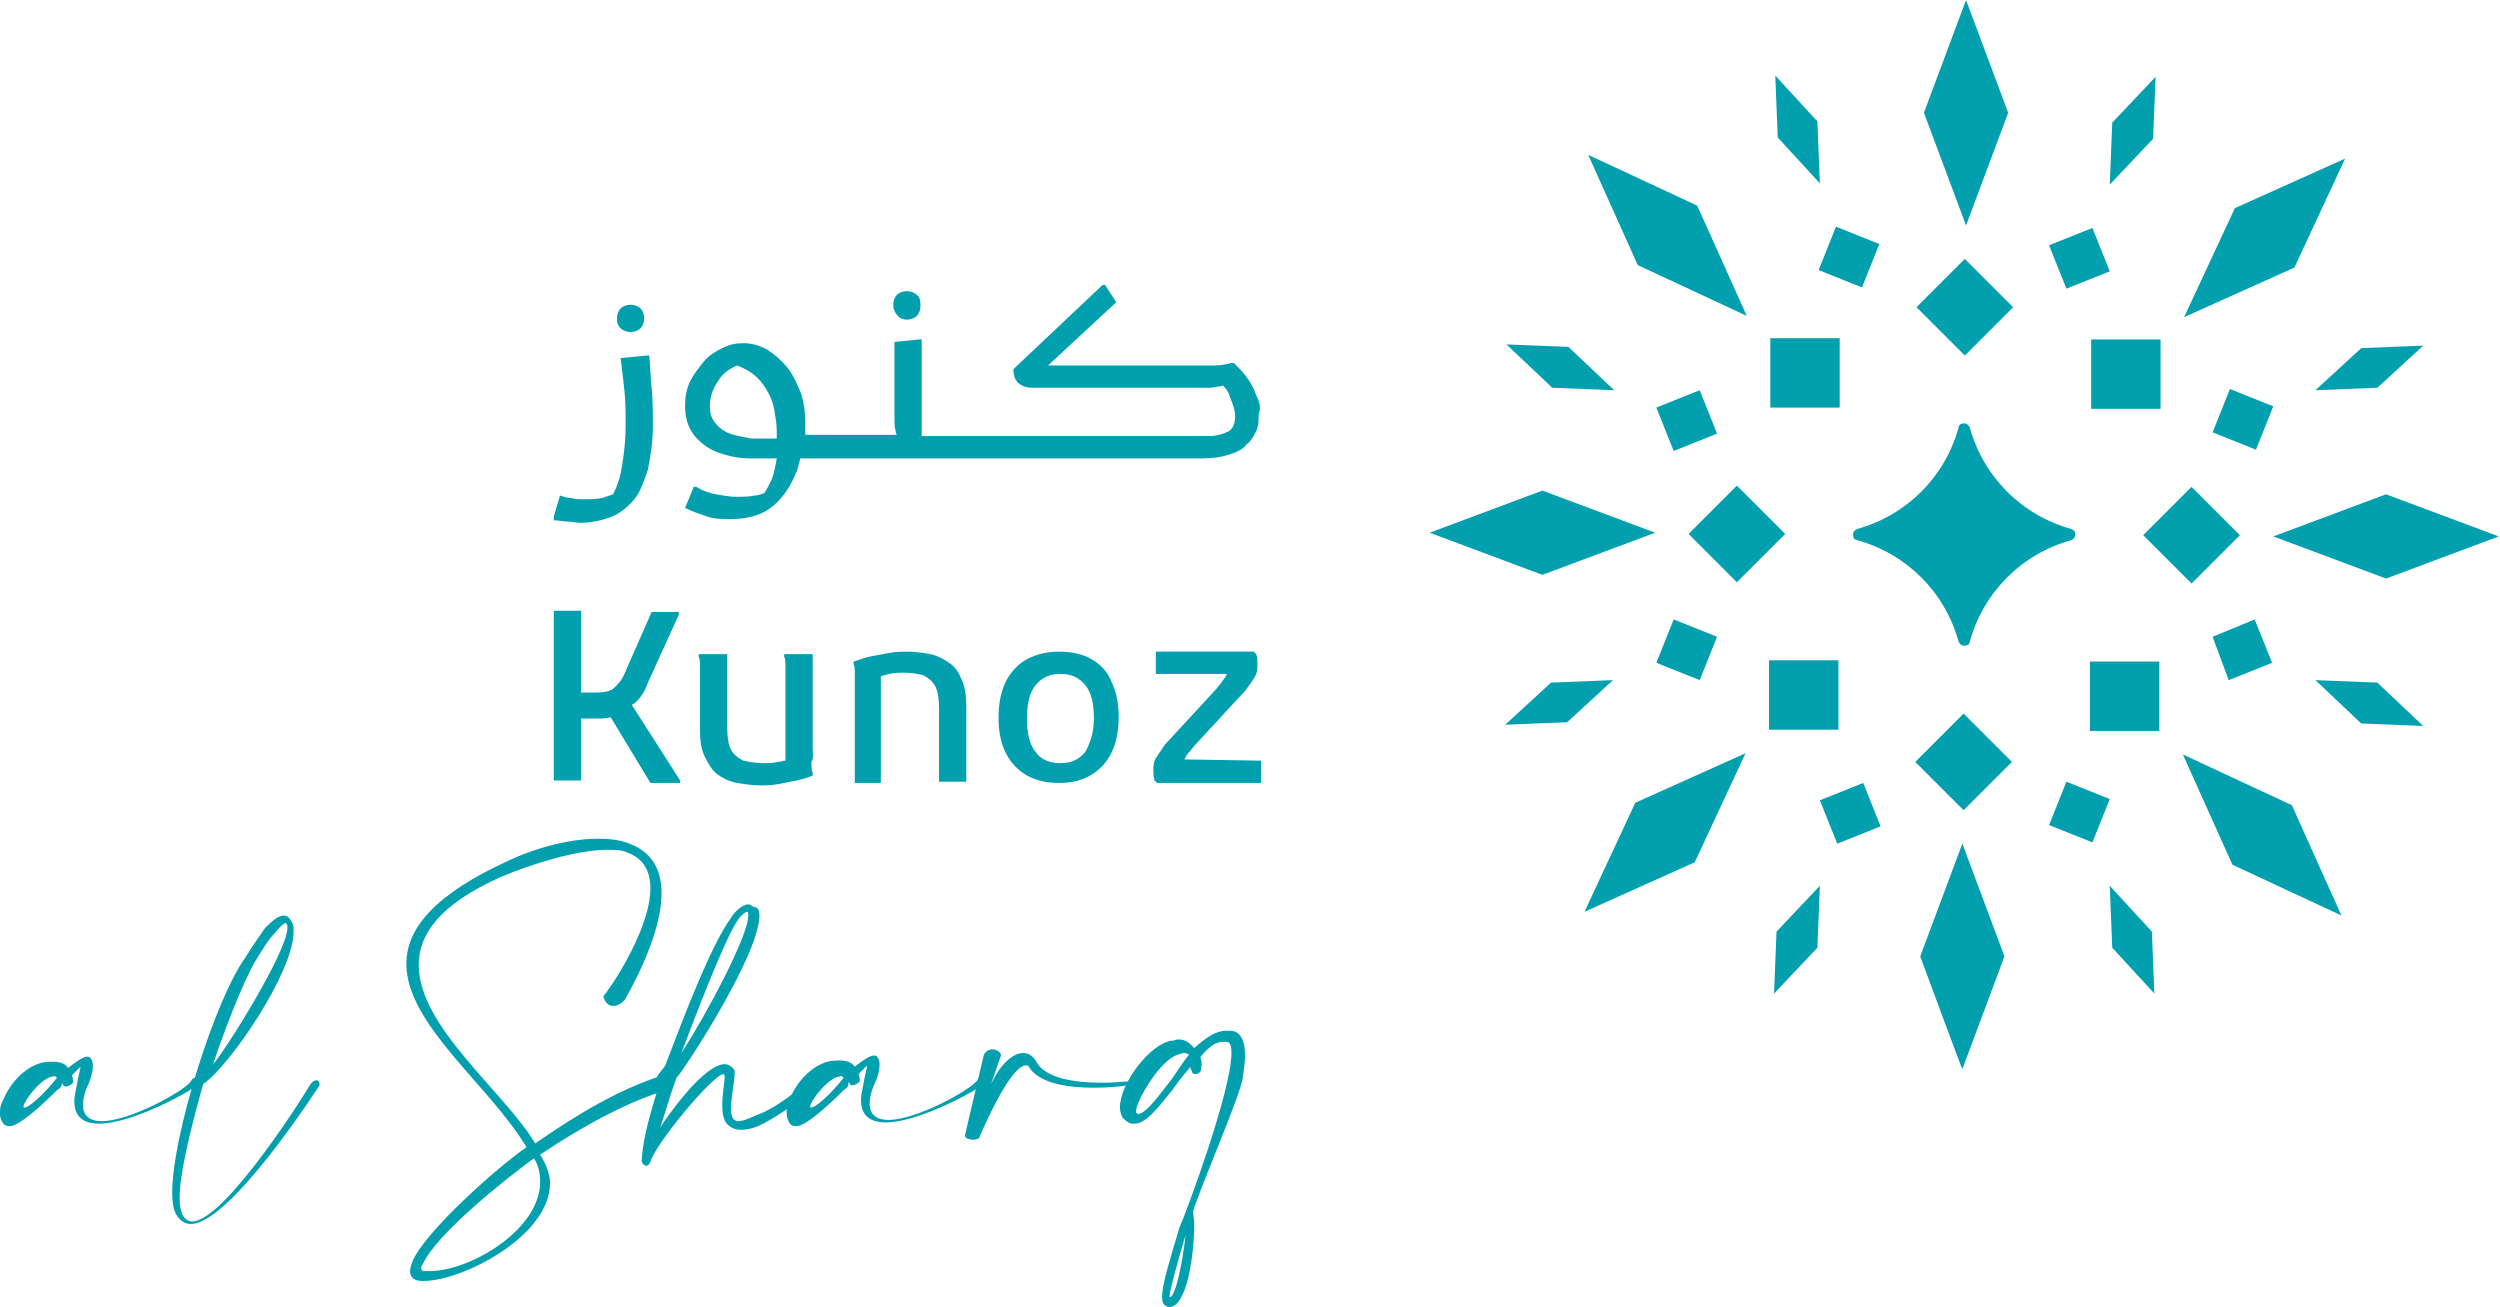
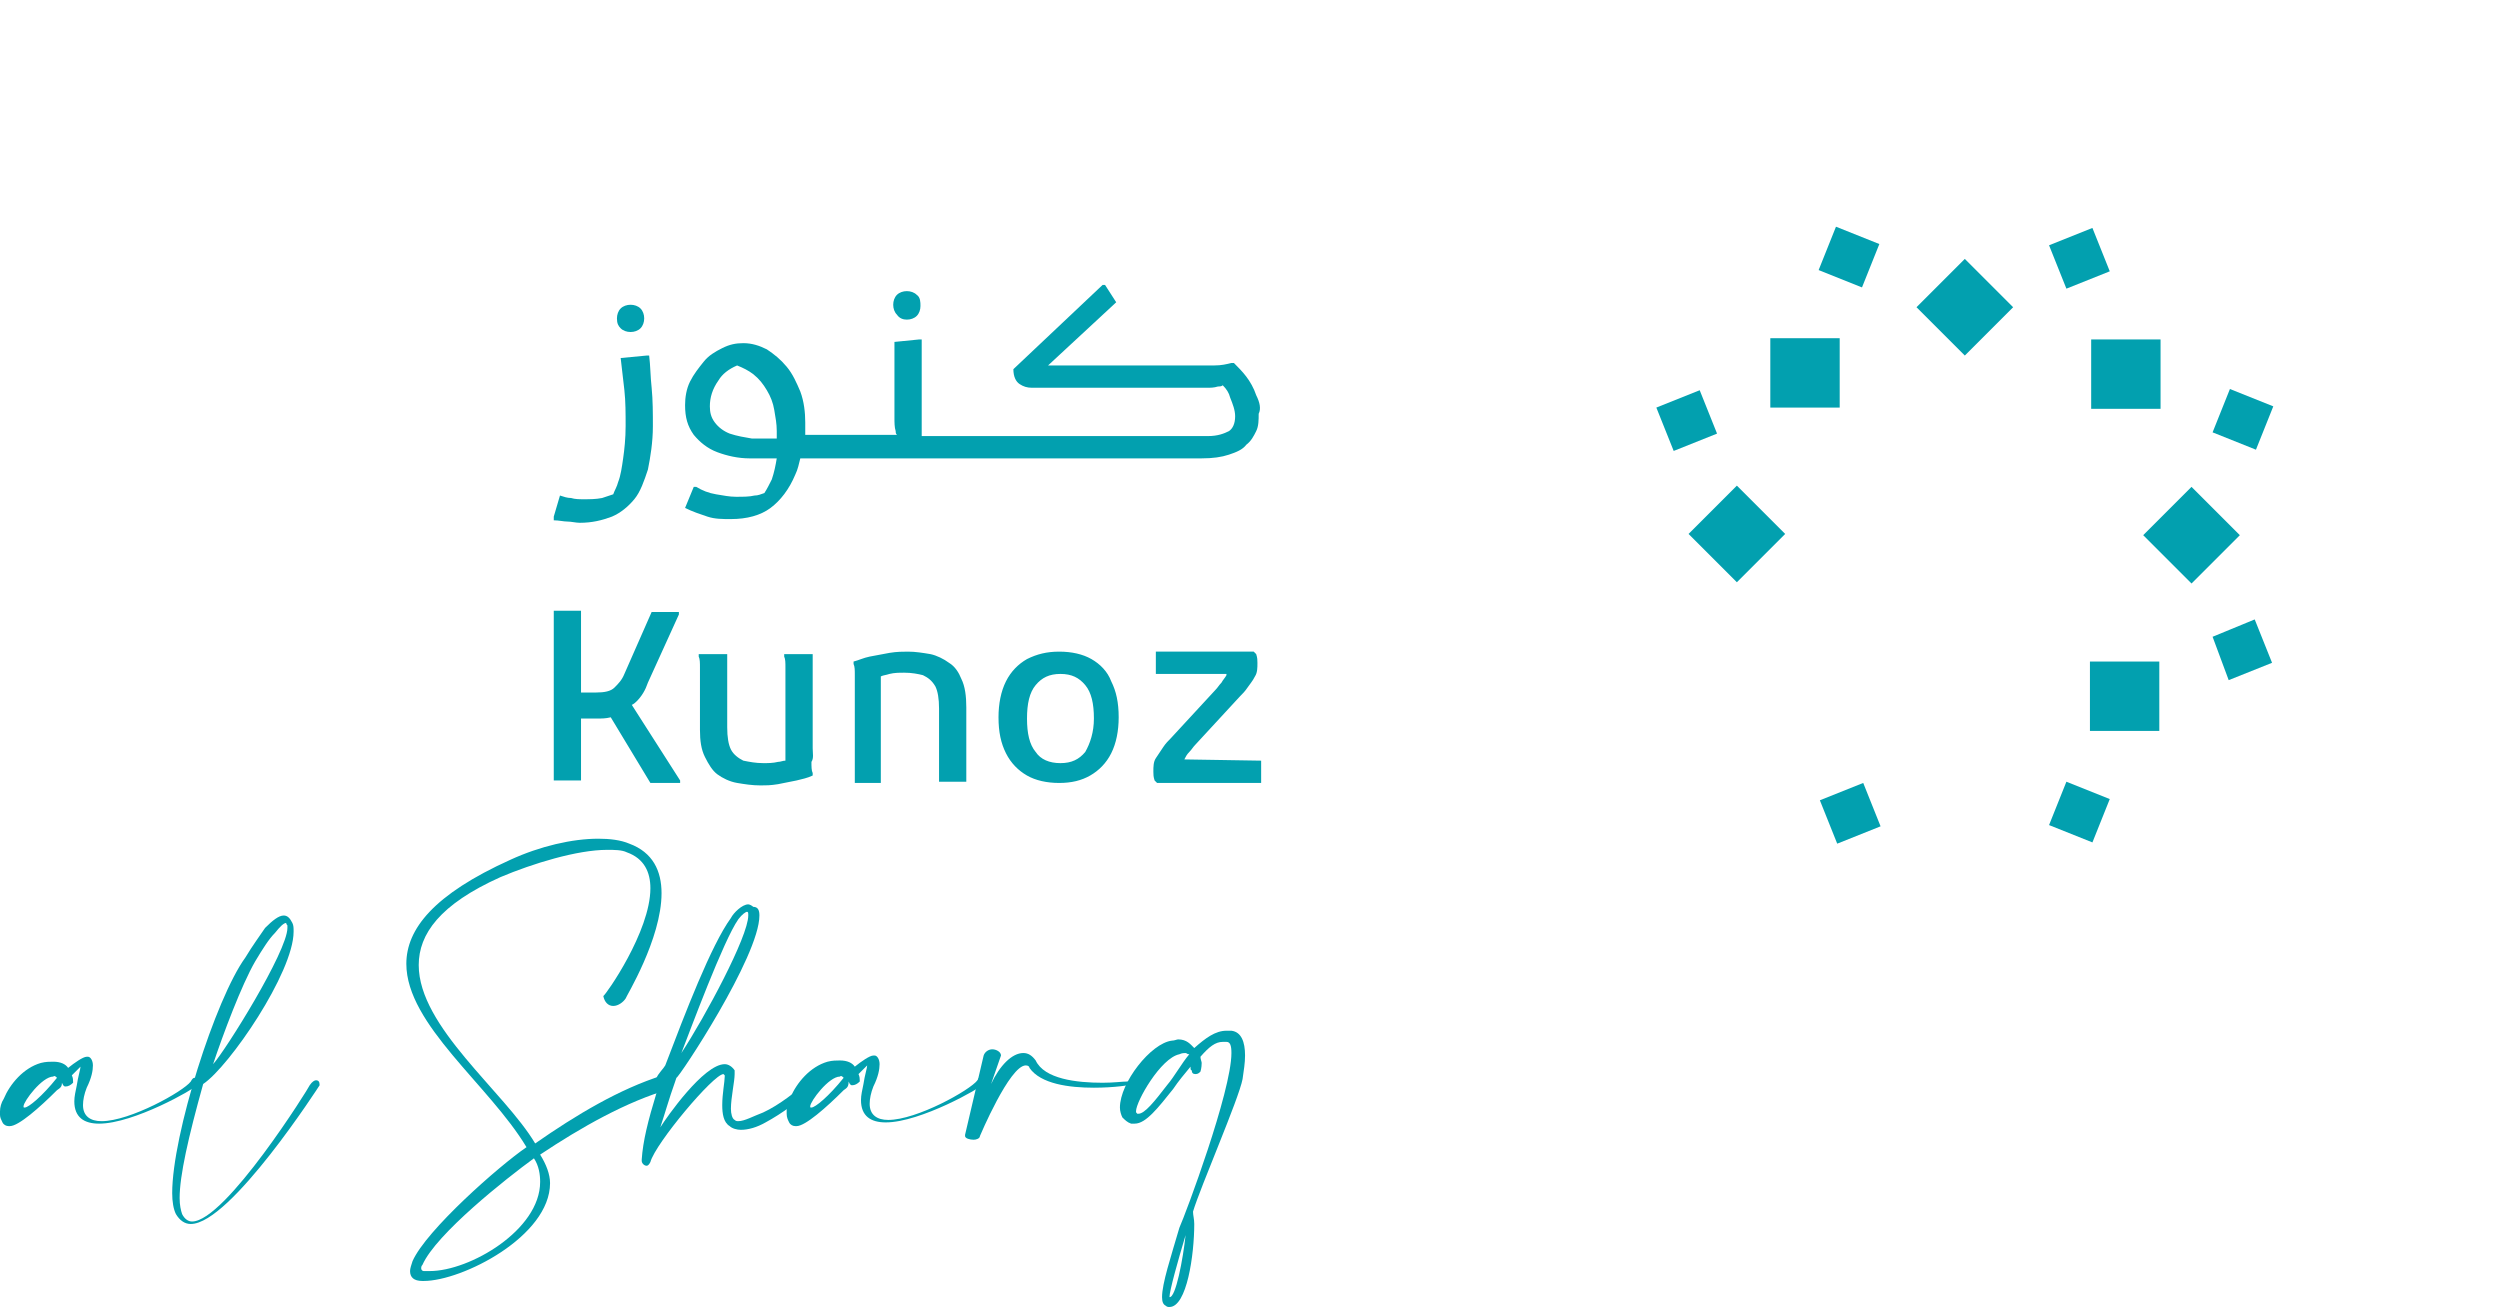
<svg xmlns="http://www.w3.org/2000/svg" version="1.1" id="Layer_1" x="0px" y="0px" viewBox="0 0 201.8 105.5" style="enable-background:new 0 0 201.8 105.5;" xml:space="preserve">
  <style type="text/css">
	.st0{fill:#02A0AF;}
	.st1{fill:#02A0AF;}
</style>
  <g>
    <path class="st0" d="M4.6,88c-1.4,1.4-3.1,2.9-3.8,2.9c0,0-0.1,0-0.1,0c-0.2,0-0.4-0.1-0.5-0.3C0.1,90.4,0,90.2,0,90   c0-0.1,0-0.2,0-0.3c0-0.3,0.1-0.7,0.3-1c0.5-1.2,1.6-2.5,3-2.9c0.4-0.1,0.7-0.1,1-0.1c0.6,0,1,0.2,1.2,0.5c0.5-0.4,1.2-0.9,1.5-0.9   c0.1,0,0.1,0,0.1,0c0.2,0,0.4,0.3,0.4,0.7c0,0.4-0.1,1-0.5,1.8c-0.2,0.5-0.3,1-0.3,1.4c0,0.9,0.6,1.3,1.5,1.3   c2.3,0,6.6-2.4,7.2-3.2c0.1-0.2,0.2-0.3,0.3-0.3c0.2,0,0.3,0.1,0.3,0.3c0,0.1,0,0.2-0.1,0.3c-0.2,0.3-5.1,3.1-7.9,3.1   c-1.2,0-2-0.5-2-1.8c0-0.4,0.1-0.8,0.2-1.3c0.1-0.7,0.3-1.3,0.3-1.5v0c0,0-0.3,0.3-0.7,0.7c0.1,0.2,0.1,0.4,0.1,0.5v0.1   c-0.2,0.2-0.4,0.3-0.6,0.3c-0.1,0-0.1,0-0.2-0.1l-0.1-0.2C5,87.7,4.9,87.8,4.6,88L4.6,88z M4.3,86.9c-0.9,0-2.4,2-2.4,2.4   c0,0.1,0,0.1,0.1,0.1c0.3,0,1.4-0.9,2.6-2.4C4.5,86.9,4.4,86.8,4.3,86.9L4.3,86.9z" />
    <path class="st0" d="M14.5,96.7c0,0.6,0.1,1,0.2,1.3c0.2,0.4,0.5,0.6,0.8,0.6c2.7,0,9.5-10.9,9.5-11c0.2-0.3,0.4-0.4,0.5-0.4   c0.2,0,0.3,0.1,0.3,0.4v0c0,0-7.2,11.2-10.4,11.2c-0.5,0-0.9-0.3-1.2-0.8c-0.2-0.4-0.3-1-0.3-1.7c0-4.7,3.5-15.7,5.9-19   c0.6-1,1.2-1.8,1.6-2.4c0.6-0.6,1.1-1,1.5-1h0c0.3,0,0.5,0.2,0.7,0.6c0.1,0.2,0.1,0.4,0.1,0.7c0,3.3-5.2,10.9-7.3,12.3   C15.2,91.8,14.5,94.9,14.5,96.7z M23.2,74.9c0-0.1,0-0.1,0-0.2c-0.1-0.1-0.1-0.2-0.1-0.2h0c-0.2,0-0.5,0.3-0.9,0.8   c-0.5,0.5-1,1.3-1.6,2.3c-1.1,1.9-2.6,5.9-3.4,8.3C18.2,84.8,23.2,76.8,23.2,74.9L23.2,74.9z M52.5,71.7c0-1.3-0.5-2.4-1.9-2.9   c-0.4-0.2-1-0.2-1.6-0.2c-2.4,0-6,1.1-8.6,2.2c-4.9,2.2-6.6,4.6-6.6,7.1c0,5,6.9,10.2,9.4,14.4c3.3-2.3,6.8-4.4,10.3-5.5   c0.1,0,0.1-0.1,0.2-0.1c0.3,0,0.6,0.4,0.6,0.8c0,0.1-0.1,0.3-0.2,0.4c-3.5,1-7.2,3.1-10.5,5.3c0.5,0.8,0.8,1.6,0.8,2.3   c0,4.3-7.1,7.9-10.2,7.9h-0.1c-0.7,0-1-0.3-1-0.8c0-0.2,0.1-0.5,0.2-0.8c1.1-2.5,7-7.7,9.2-9.2c-3-5-9.7-9.9-9.7-14.8   c0-2.8,2.2-5.6,8.4-8.4c2.4-1.1,5-1.7,7.1-1.7c0.9,0,1.8,0.1,2.5,0.4c1.9,0.7,2.6,2.2,2.6,4c0,3.7-2.9,8.4-2.9,8.5   c-0.2,0.3-0.6,0.6-1,0.6c-0.4,0-0.7-0.3-0.8-0.8C48.9,80.3,52.5,75.2,52.5,71.7z M34.1,102.1c-0.1,0.1-0.1,0.2-0.1,0.3   c0,0.1,0.1,0.2,0.2,0.2c0.2,0,0.3,0,0.5,0c3.2,0,8.9-3.3,8.9-7.2c0-0.6-0.1-1.3-0.5-1.9C40.9,95.1,35.2,99.6,34.1,102.1z" />
    <path class="st0" d="M61.3,73.9c0,3.3-6.5,13.1-6.7,13.1l-0.1,0.3c-0.5,1.4-0.8,2.5-1.2,3.7c0.5-0.8,3.5-5.1,5.2-5.1   c0.3,0,0.6,0.2,0.8,0.5c0,0.1,0,0.1,0,0.3c0,0.6-0.3,1.9-0.3,2.8c0,0.4,0.1,0.8,0.3,0.9c0.1,0.1,0.2,0.1,0.3,0.1   c0.5,0,1.2-0.4,2-0.7c1.3-0.6,2.7-1.7,3.8-2.7c0.1-0.1,0.1-0.1,0.2-0.1c0.2,0,0.3,0.2,0.3,0.4c0,0.1,0,0.2-0.1,0.3   c-1.2,1.1-2.7,2.2-4,2.9c-0.7,0.4-1.4,0.6-2,0.6c-0.3,0-0.7-0.1-0.9-0.3c-0.5-0.3-0.6-1-0.6-1.7c0-0.9,0.2-1.9,0.2-2.3v-0.1   c0,0-0.1-0.1-0.1-0.1c-0.8,0-5.5,5.6-5.9,7.1c-0.1,0.2-0.2,0.3-0.3,0.3c-0.2,0-0.4-0.2-0.4-0.4v-0.1c0.1-1.5,0.5-3.1,1.2-5.4   c0-0.1,0-0.1,0-0.2c0-0.2-0.1-0.4-0.1-0.6c0-0.1,0-0.3,0.1-0.4c0.1-0.3,0.6-0.8,0.7-1c1.6-4.2,3.7-9.7,5.3-11.9   c0.2-0.4,0.9-1.1,1.4-1.1c0.1,0,0.3,0.1,0.4,0.2C61.2,73.2,61.3,73.5,61.3,73.9L61.3,73.9z M60.4,73.9c0-0.2,0-0.3-0.1-0.3   c-0.1,0-0.4,0.2-0.7,0.6c-1.2,1.7-3.9,9-4.6,10.8C56.9,82.1,60.4,75.6,60.4,73.9L60.4,73.9z" />
    <path class="st0" d="M68.1,88c-1.4,1.4-3.1,2.9-3.8,2.9c0,0-0.1,0-0.1,0c-0.2,0-0.4-0.1-0.5-0.3c-0.1-0.2-0.2-0.4-0.2-0.7   c0-0.1,0-0.2,0-0.3c0-0.3,0.1-0.7,0.3-1c0.5-1.2,1.6-2.5,3-2.9c0.4-0.1,0.7-0.1,1-0.1c0.6,0,1,0.2,1.2,0.5c0.5-0.4,1.2-0.9,1.5-0.9   c0.1,0,0.1,0,0.1,0c0.2,0,0.4,0.3,0.4,0.7c0,0.4-0.1,1-0.5,1.8c-0.2,0.5-0.3,1-0.3,1.4c0,0.9,0.6,1.3,1.5,1.3   c2.3,0,6.6-2.4,7.2-3.2c0.1-0.2,0.2-0.3,0.3-0.3c0.2,0,0.3,0.1,0.3,0.3c0,0.1,0,0.2-0.1,0.3c-0.2,0.3-5.1,3.1-7.9,3.1   c-1.2,0-2-0.5-2-1.8c0-0.4,0.1-0.8,0.2-1.3c0.1-0.7,0.3-1.3,0.3-1.5v0c0,0-0.3,0.3-0.7,0.7c0.1,0.2,0.1,0.4,0.1,0.5v0.1   c-0.2,0.2-0.4,0.3-0.6,0.3c-0.1,0-0.1,0-0.2-0.1l-0.1-0.2C68.5,87.7,68.4,87.8,68.1,88z M67.8,86.9c-0.9,0-2.4,2-2.4,2.4   c0,0.1,0,0.1,0.1,0.1c0.3,0,1.4-0.9,2.6-2.4C68,86.9,67.9,86.8,67.8,86.9L67.8,86.9z" />
    <path class="st0" d="M80,87.5c0.7-1.5,1.7-2.5,2.6-2.5c0.4,0,0.7,0.2,1,0.6c0.7,1.5,3.3,1.8,5.4,1.8c0.9,0,1.6-0.1,2-0.1   c0.2,0,0.4-0.2,0.4-0.2c0.1,0,0.1,0,0.2,0c0.1,0,0.1,0.1,0.1,0.1c0,0.1-0.1,0.3-0.3,0.3c-0.1,0.1-1.5,0.3-3.1,0.3   c-2,0-4.3-0.3-5.2-1.6C83.1,86.1,83,86,82.8,86c-1.3,0-3.7,5.7-3.7,5.7v0c0,0.2-0.3,0.3-0.5,0.3c-0.3,0-0.7-0.1-0.7-0.3   c0,0,0-0.1,0-0.1l1.5-6.4c0.1-0.3,0.4-0.5,0.7-0.5c0.3,0,0.7,0.2,0.7,0.5v0L80,87.5L80,87.5z" />
    <path class="st0" d="M96.1,86.1c-0.5,0.6-1,1.2-1.4,1.8c-1.2,1.5-2.2,2.8-3.1,2.8c-0.1,0-0.2,0-0.3,0c-0.3-0.1-0.5-0.3-0.7-0.5   c-0.1-0.2-0.2-0.5-0.2-0.8c0-2,2.5-5.2,4.2-5.4c0.2,0,0.4-0.1,0.5-0.1c0.7,0,1,0.4,1.3,0.7c0.9-0.8,1.7-1.4,2.6-1.4   c0.1,0,0.2,0,0.4,0c0.8,0.1,1.1,0.9,1.1,2c0,0.6-0.1,1.2-0.2,1.9c-0.3,1.6-3.4,8.7-4,10.7c0,0.3,0.1,0.6,0.1,1c0,2.5-0.6,6.7-2,6.7   c-0.1,0-0.2,0-0.3-0.1c-0.2-0.1-0.3-0.3-0.3-0.7c0-1.1,0.7-3.2,1.4-5.6c0.5-1.1,4.2-11,4.2-14.1c0-0.6-0.1-0.9-0.4-0.9H99   c-0.1,0-0.2,0-0.3,0c-0.6,0-1.1,0.4-1.8,1.2c0,0.2,0.1,0.4,0.1,0.5c0,0.4-0.1,0.7-0.1,0.7c-0.1,0.1-0.2,0.2-0.4,0.2   c-0.2,0-0.3-0.1-0.3-0.3v0C96.1,86.4,96.1,86.3,96.1,86.1L96.1,86.1z M95.7,85c-0.1,0-0.3,0-0.5,0.1c-1.5,0.3-3.5,3.8-3.5,4.6   c0,0.1,0,0.1,0.1,0.2c0,0,0.1,0,0.1,0c0.5,0,1.3-1,2.3-2.3c0.6-0.7,1.2-1.8,1.8-2.5C95.8,85.1,95.8,85,95.7,85L95.7,85z    M94.4,104.7C94.4,104.7,94.4,104.8,94.4,104.7L94.4,104.7c0.5,0.1,1.1-3.1,1.3-5C95.1,101.7,94.4,104.2,94.4,104.7z" />
    <path class="st1" d="M50.9,26.8c0.3,0,0.6-0.1,0.8-0.3c0.2-0.2,0.3-0.5,0.3-0.8c0-0.3-0.1-0.6-0.3-0.8c-0.2-0.2-0.5-0.3-0.8-0.3   c-0.3,0-0.6,0.1-0.8,0.3c-0.2,0.2-0.3,0.5-0.3,0.8c0,0.4,0.1,0.6,0.3,0.8C50.3,26.7,50.6,26.8,50.9,26.8z M46.8,42.2   c1,0,1.8-0.2,2.6-0.5c0.7-0.3,1.3-0.8,1.8-1.4c0.5-0.6,0.8-1.5,1.1-2.4c0.2-1,0.4-2.2,0.4-3.5c0-1,0-2.1-0.1-3.1   c-0.1-0.9-0.1-1.8-0.2-2.6h-0.2l-2.1,0.2c0.1,0.8,0.2,1.7,0.3,2.6c0.1,0.9,0.1,1.9,0.1,2.9c0,1-0.1,1.9-0.2,2.6   c-0.1,0.7-0.2,1.4-0.4,1.9c-0.1,0.4-0.3,0.7-0.4,1c-0.3,0.1-0.6,0.2-0.9,0.3c-0.5,0.1-1,0.1-1.5,0.1c-0.3,0-0.7,0-1-0.1   c-0.3,0-0.6-0.1-0.9-0.2l-0.5,1.7V42c0.4,0,0.8,0.1,1.1,0.1C46.1,42.1,46.5,42.2,46.8,42.2z M73.2,25.8c0.3,0,0.6-0.1,0.8-0.3   c0.2-0.2,0.3-0.5,0.3-0.8S74.3,24,74,23.8c-0.2-0.2-0.5-0.3-0.8-0.3c-0.3,0-0.6,0.1-0.8,0.3c-0.2,0.2-0.3,0.5-0.3,0.8   s0.1,0.6,0.3,0.8C72.6,25.7,72.9,25.8,73.2,25.8z" />
    <path class="st1" d="M101.4,31.9c-0.2-0.6-0.5-1.1-0.8-1.5s-0.7-0.8-1-1.1h-0.2c-0.4,0.1-0.8,0.2-1.4,0.2c-0.5,0-1.1,0-1.6,0H84.6   l5.5-5.1L89.2,23H89l-7.2,6.8c0,0.6,0.2,1,0.5,1.2c0.3,0.2,0.6,0.3,1,0.3h13c0.4,0,0.8,0,1.1,0c0.3,0,0.6,0,0.9-0.1   c0.1,0,0.3,0,0.4-0.1c0.3,0.3,0.5,0.6,0.6,1c0.2,0.5,0.4,1,0.4,1.5c0,0.6-0.2,1-0.5,1.2c-0.4,0.2-0.9,0.4-1.7,0.4H77.1v0h-2.7v-7.8   h-0.2l-2,0.2v6.1c0,0.4,0,0.8,0.1,1.1c0,0.1,0,0.2,0.1,0.3h-7.4c0-0.3,0-0.6,0-1c0-0.8-0.1-1.7-0.4-2.5c-0.3-0.7-0.6-1.4-1.1-2   c-0.5-0.6-1-1-1.6-1.4c-0.6-0.3-1.2-0.5-1.9-0.5c-0.6,0-1.1,0.1-1.7,0.4c-0.6,0.3-1.1,0.6-1.5,1.1c-0.4,0.5-0.8,1-1.1,1.6   c-0.3,0.6-0.4,1.3-0.4,1.9c0,1,0.2,1.7,0.7,2.4c0.5,0.6,1.1,1.1,1.9,1.4c0.8,0.3,1.7,0.5,2.6,0.5h2.2c-0.1,0.6-0.2,1.1-0.4,1.7   c-0.2,0.4-0.4,0.8-0.6,1.1c-0.3,0.1-0.5,0.2-0.8,0.2c-0.4,0.1-0.9,0.1-1.5,0.1c-0.5,0-1-0.1-1.6-0.2c-0.6-0.1-1.1-0.3-1.6-0.6h-0.2   l-0.7,1.7c0.6,0.3,1.2,0.5,1.8,0.7c0.6,0.2,1.2,0.2,1.9,0.2c1.3,0,2.4-0.3,3.2-0.9s1.5-1.5,2-2.7c0.2-0.4,0.3-0.9,0.4-1.3h1.9v0   h30.5c0.9,0,1.6-0.1,2.2-0.3c0.6-0.2,1.1-0.4,1.4-0.8c0.4-0.3,0.6-0.7,0.8-1.1c0.2-0.4,0.2-0.9,0.2-1.4   C101.8,33,101.7,32.5,101.4,31.9L101.4,31.9z M58.9,35c-0.5-0.2-0.9-0.5-1.2-0.9c-0.3-0.4-0.4-0.8-0.4-1.3c0-0.7,0.2-1.4,0.7-2.1   c0.3-0.5,0.8-0.9,1.5-1.2c0.5,0.2,0.9,0.4,1.3,0.7c0.5,0.4,0.8,0.8,1.1,1.3c0.3,0.5,0.5,1,0.6,1.6c0.1,0.6,0.2,1.1,0.2,1.7   c0,0.2,0,0.4,0,0.6h-2C60.1,35.3,59.5,35.2,58.9,35L58.9,35z M51.4,56.6c0.4-0.4,0.7-0.9,0.9-1.5l2.5-5.5v-0.2h-2.2l-2.2,5   c-0.2,0.5-0.5,0.8-0.8,1.1c-0.3,0.3-0.8,0.4-1.5,0.4h-1.2v-6.6h-2.2v13.7h2.2V58h1.3c0.4,0,0.7,0,1.1-0.1l3.2,5.3h2.4V63L51,56.9   C51.2,56.8,51.3,56.7,51.4,56.6L51.4,56.6z M65.6,60.4c0-0.4,0-0.7,0-1v-6.6h-2.3l0,0.2c0.1,0.2,0.1,0.5,0.1,0.9c0,0.4,0,0.8,0,1.2   c0,0.4,0,0.7,0,1v4.1c0,0.3,0,0.6,0,0.9c0,0.1,0,0.2,0,0.3c-0.2,0-0.4,0.1-0.6,0.1c-0.4,0.1-0.8,0.1-1.2,0.1   c-0.6,0-1.1-0.1-1.6-0.2c-0.4-0.2-0.8-0.5-1-0.9c-0.2-0.4-0.3-1-0.3-1.8v-5.9h-2.3l0,0.2c0.1,0.2,0.1,0.5,0.1,0.9   c0,0.4,0,0.8,0,1.2s0,0.7,0,1v2.8c0,0.9,0.1,1.6,0.4,2.2c0.3,0.6,0.6,1.1,1,1.4c0.4,0.3,1,0.6,1.6,0.7c0.6,0.1,1.2,0.2,1.9,0.2   c0.4,0,0.8,0,1.4-0.1c0.5-0.1,1-0.2,1.5-0.3c0.4-0.1,0.9-0.2,1.3-0.4l0-0.2c-0.1-0.2-0.1-0.5-0.1-0.9   C65.7,61.2,65.6,60.8,65.6,60.4L65.6,60.4z M76.6,53.5c-0.4-0.3-1-0.6-1.5-0.7c-0.6-0.1-1.2-0.2-1.8-0.2c-0.4,0-0.9,0-1.5,0.1   c-0.5,0.1-1.1,0.2-1.6,0.3c-0.5,0.1-0.9,0.3-1.3,0.4l0,0.2c0.1,0.2,0.1,0.5,0.1,0.9c0,0.4,0,0.8,0,1.2c0,0.4,0,0.7,0,1v6.5h2.1   v-7.3c0-0.3,0-0.7,0-1c0-0.1,0-0.2,0-0.3c0.2-0.1,0.4-0.1,0.7-0.2c0.4-0.1,0.8-0.1,1.2-0.1c0.6,0,1.1,0.1,1.5,0.2   c0.4,0.2,0.7,0.4,1,0.9c0.2,0.4,0.3,1,0.3,1.8v5.9H78v-6c0-0.9-0.1-1.7-0.4-2.3C77.4,54.3,77.1,53.8,76.6,53.5L76.6,53.5z    M88.1,53.2c-0.7-0.4-1.6-0.6-2.6-0.6c-1,0-1.8,0.2-2.6,0.6c-0.7,0.4-1.3,1-1.7,1.8c-0.4,0.8-0.6,1.8-0.6,2.9   c0,1.2,0.2,2.1,0.6,2.9c0.4,0.8,1,1.4,1.7,1.8c0.7,0.4,1.6,0.6,2.6,0.6c1,0,1.8-0.2,2.5-0.6c0.7-0.4,1.3-1,1.7-1.8   c0.4-0.8,0.6-1.8,0.6-2.9c0-1.2-0.2-2.1-0.6-2.9C89.4,54.2,88.8,53.6,88.1,53.2L88.1,53.2z M87.6,60.7c-0.5,0.6-1.1,0.9-2,0.9   c-0.9,0-1.6-0.3-2-0.9c-0.5-0.6-0.7-1.5-0.7-2.7c0-1.2,0.2-2.1,0.7-2.7c0.5-0.6,1.1-0.9,2-0.9c0.9,0,1.5,0.3,2,0.9   c0.5,0.6,0.7,1.5,0.7,2.7C88.3,59.1,88,60,87.6,60.7z M95.6,61.3c0.1-0.2,0.2-0.4,0.4-0.6c0.2-0.2,0.3-0.4,0.5-0.6l3.6-3.9   c0.2-0.2,0.4-0.4,0.6-0.7c0.2-0.3,0.4-0.5,0.6-0.9c0.2-0.3,0.2-0.7,0.2-1.1c0-0.2,0-0.4-0.1-0.7l-0.2-0.2h-7.9v1.8h5.7   c0,0,0,0.1,0,0.1c-0.1,0.2-0.3,0.4-0.4,0.6c-0.2,0.2-0.3,0.4-0.5,0.6l-3.6,3.9c-0.2,0.2-0.4,0.4-0.6,0.7c-0.2,0.3-0.4,0.6-0.6,0.9   c-0.2,0.3-0.2,0.7-0.2,1.1c0,0.2,0,0.4,0.1,0.7l0.2,0.2h8.4v-1.8L95.6,61.3C95.6,61.4,95.6,61.4,95.6,61.3L95.6,61.3z" />
  </g>
  <g>
    <path class="st1" d="M173,43.2l3.9-3.9l3.9,3.9l-3.9,3.9L173,43.2z" />
    <path class="st1" d="M168.7,59l0-5.6l5.6,0l0,5.6L168.7,59z" />
-     <path class="st1" d="M154.6,61.5l3.9-3.9l3.9,3.9l-3.9,3.9L154.6,61.5z" />
-     <path class="st1" d="M142.8,58.9l0-5.6l5.6,0l0,5.6L142.8,58.9z" />
    <path class="st1" d="M136.3,43.1l3.9-3.9l3.9,3.9l-3.9,3.9L136.3,43.1z" />
    <path class="st1" d="M142.9,32.9l0-5.6l5.6,0l0,5.6L142.9,32.9z" />
    <path class="st1" d="M154.7,24.8l3.9-3.9l3.9,3.9l-3.9,3.9L154.7,24.8z" />
    <path class="st1" d="M168.8,33l0-5.6l5.6,0l0,5.6L168.8,33z" />
-     <path class="st0" d="M167.2,42.7c-4-1.1-7.1-4.2-8.2-8.2c-0.1-0.2-0.3-0.4-0.6-0.3c-0.2,0-0.3,0.2-0.3,0.3c-1.1,4-4.2,7.1-8.2,8.2   c-0.2,0.1-0.4,0.3-0.3,0.6c0,0.2,0.2,0.3,0.3,0.3c4,1.1,7.1,4.2,8.2,8.2c0.1,0.2,0.3,0.4,0.6,0.3c0.2,0,0.3-0.2,0.3-0.3   c1.1-4,4.2-7.1,8.2-8.2c0.2-0.1,0.4-0.3,0.3-0.6C167.5,42.9,167.4,42.8,167.2,42.7z" />
    <path class="st0" d="M178.6,51.4L182,50l1.4,3.5l-3.5,1.4L178.6,51.4z" />
    <path class="st0" d="M165.4,66.6l1.4-3.5l3.5,1.4l-1.4,3.5L165.4,66.6z" />
    <path class="st0" d="M146.9,64.6l3.5-1.4l1.4,3.5l-3.5,1.4L146.9,64.6z" />
-     <path class="st0" d="M133.7,53.5l1.4-3.5l3.5,1.4l-1.4,3.5L133.7,53.5z" />
    <path class="st0" d="M133.7,32.9l3.5-1.4l1.4,3.5l-3.5,1.4L133.7,32.9z" />
    <path class="st0" d="M146.8,21.8l1.4-3.5l3.5,1.4l-1.4,3.5L146.8,21.8z" />
    <path class="st0" d="M165.4,19.8l3.5-1.4l1.4,3.5l-3.5,1.4L165.4,19.8z" />
    <path class="st0" d="M178.6,34.9l1.4-3.5l3.5,1.4l-1.4,3.5L178.6,34.9z" />
-     <path class="st1" d="M190.6,58.4l-3.7-3.5l5,0.2l3.7,3.5L190.6,58.4z M170.5,76.5l-0.2-5l3.4,3.7l0.2,5   C173.9,80.2,170.5,76.5,170.5,76.5z M143.4,75.2l3.5-3.7l-0.2,5l-3.5,3.7L143.4,75.2L143.4,75.2z M125.2,55.1l5-0.2l-3.7,3.4   l-5,0.2L125.2,55.1z M126.6,28l3.7,3.5l-5-0.2l-3.7-3.5L126.6,28z M146.7,9.8l0.2,5l-3.4-3.7l-0.2-5L146.7,9.8z M173.8,11.2   l-3.5,3.7l0.2-5l3.5-3.7L173.8,11.2L173.8,11.2z M191.9,31.3l-5,0.2l3.7-3.4l5-0.2L191.9,31.3L191.9,31.3z M192.6,46.7l-9.1-3.4   l9.1-3.4l9.1,3.4L192.6,46.7L192.6,46.7z M180.2,69.8l-4-8.9L185,65l4,8.9L180.2,69.8L180.2,69.8z M155,77.2l3.4-9.1l3.4,9.1   l-3.4,9.1C158.4,86.4,155,77.2,155,77.2z M132,64.8l8.9-4l-4.1,8.8l-8.9,4L132,64.8z M124.5,39.6l9.1,3.4l-9.1,3.4l-9.1-3.4   L124.5,39.6z M137,16.6l4,8.9l-8.8-4.1l-4-8.9C128.2,12.5,137,16.6,137,16.6z M162.1,9.1l-3.4,9.1l-3.4-9.1l3.4-9.1L162.1,9.1   L162.1,9.1z M185.2,21.6l-8.9,4l4.1-8.8l8.9-4L185.2,21.6z" />
  </g>
</svg>